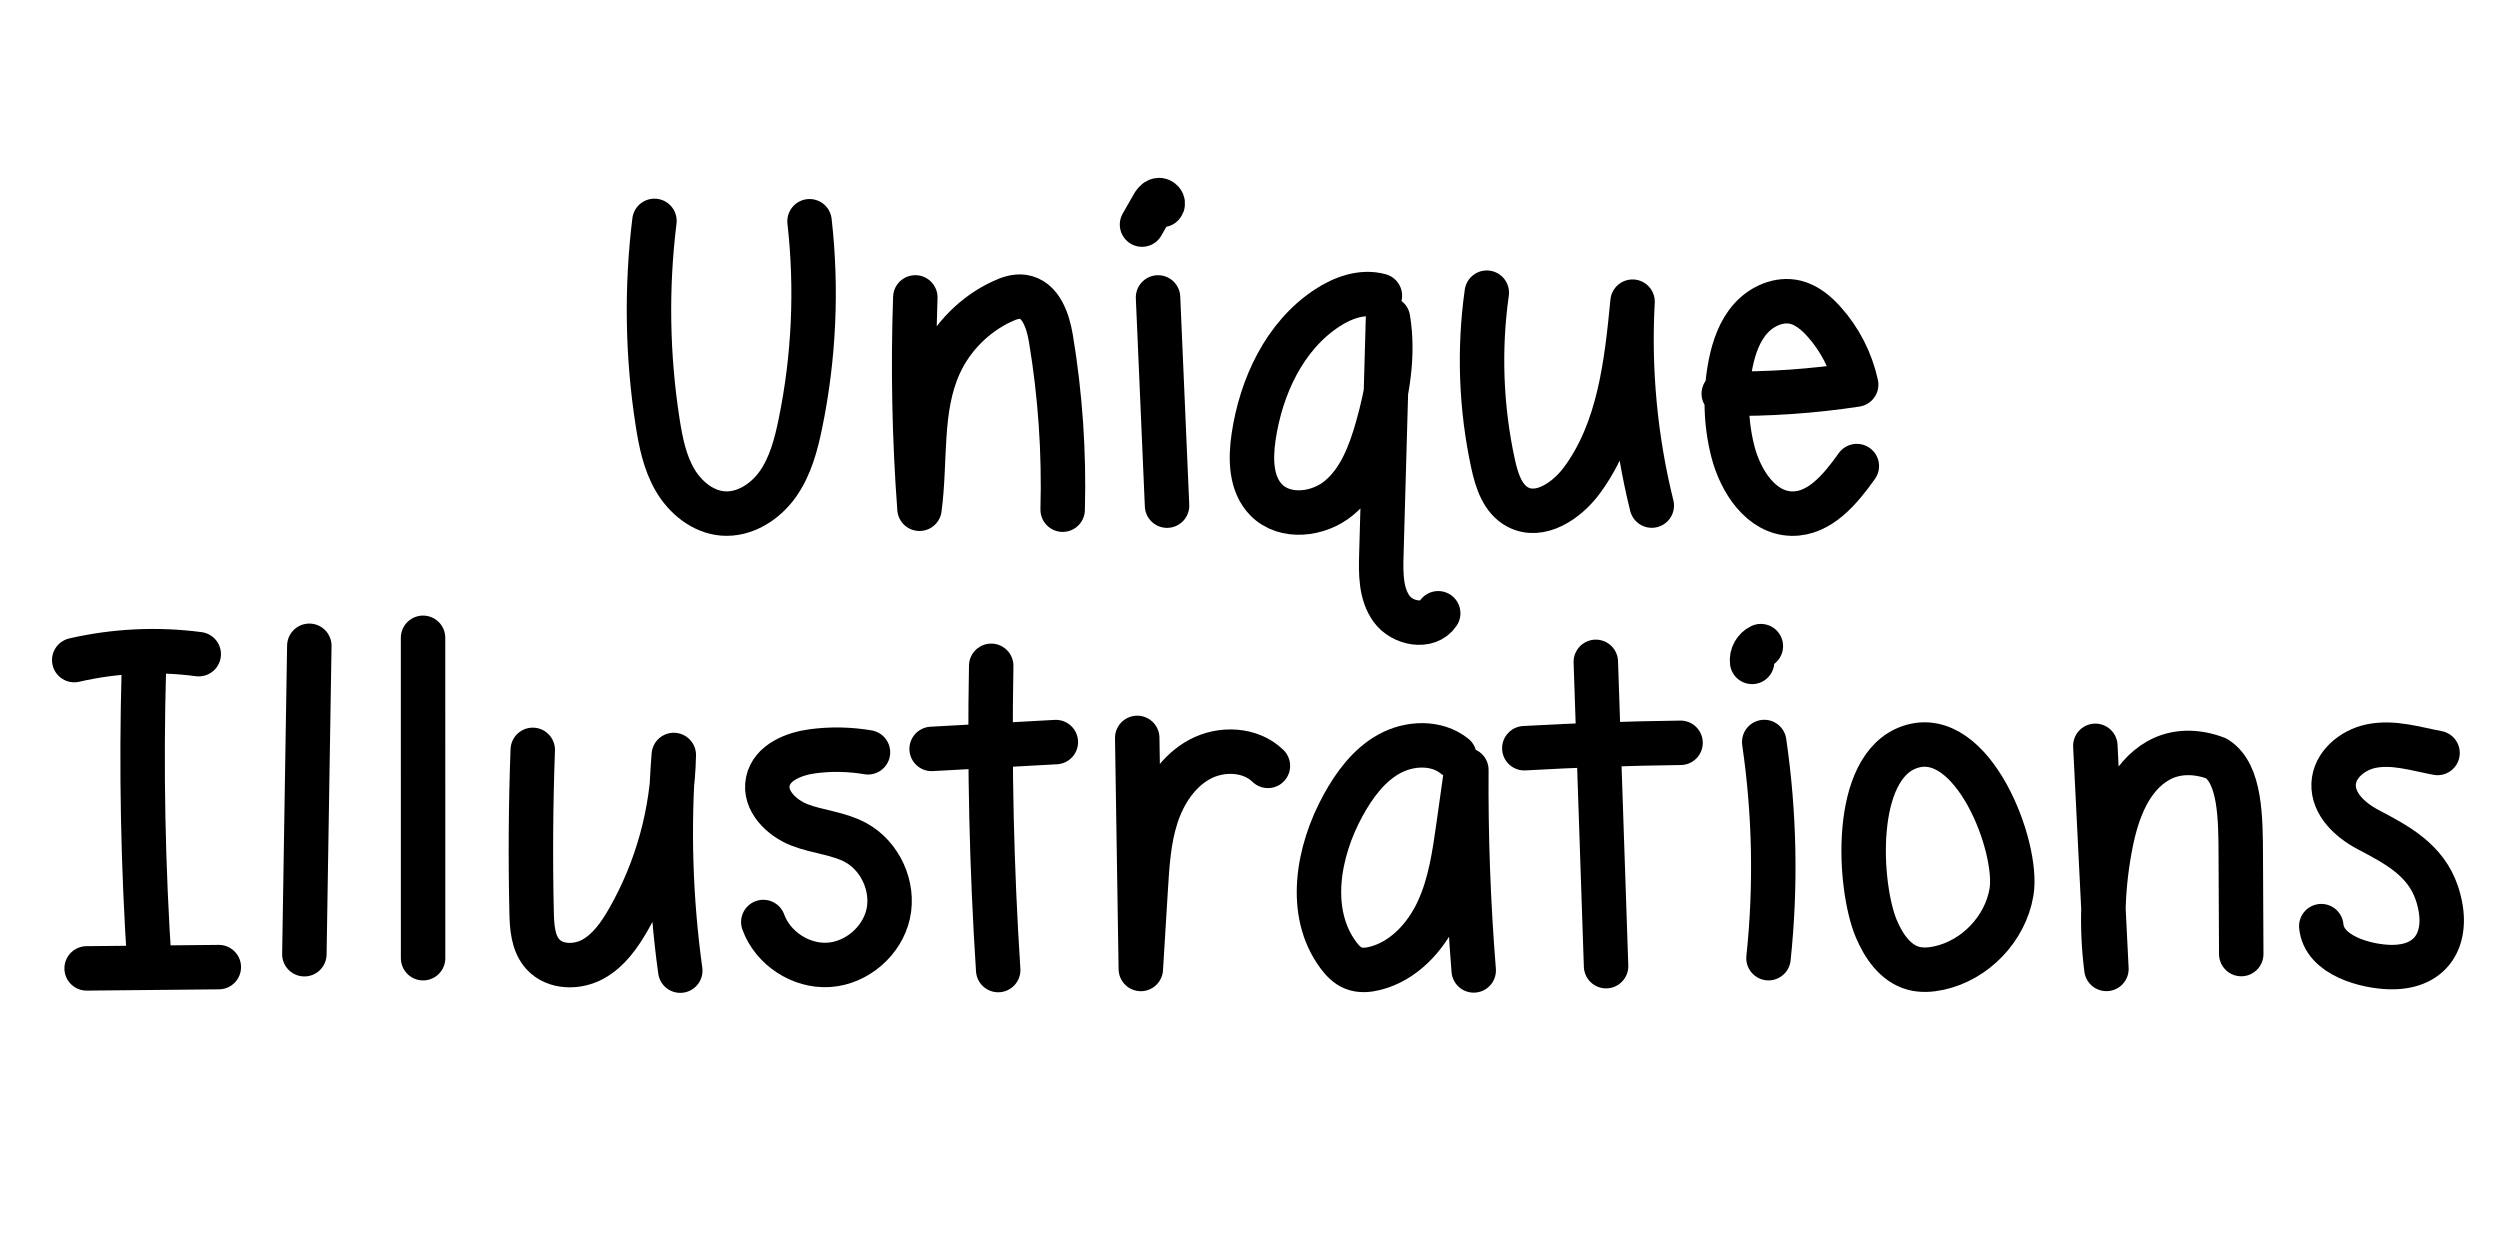
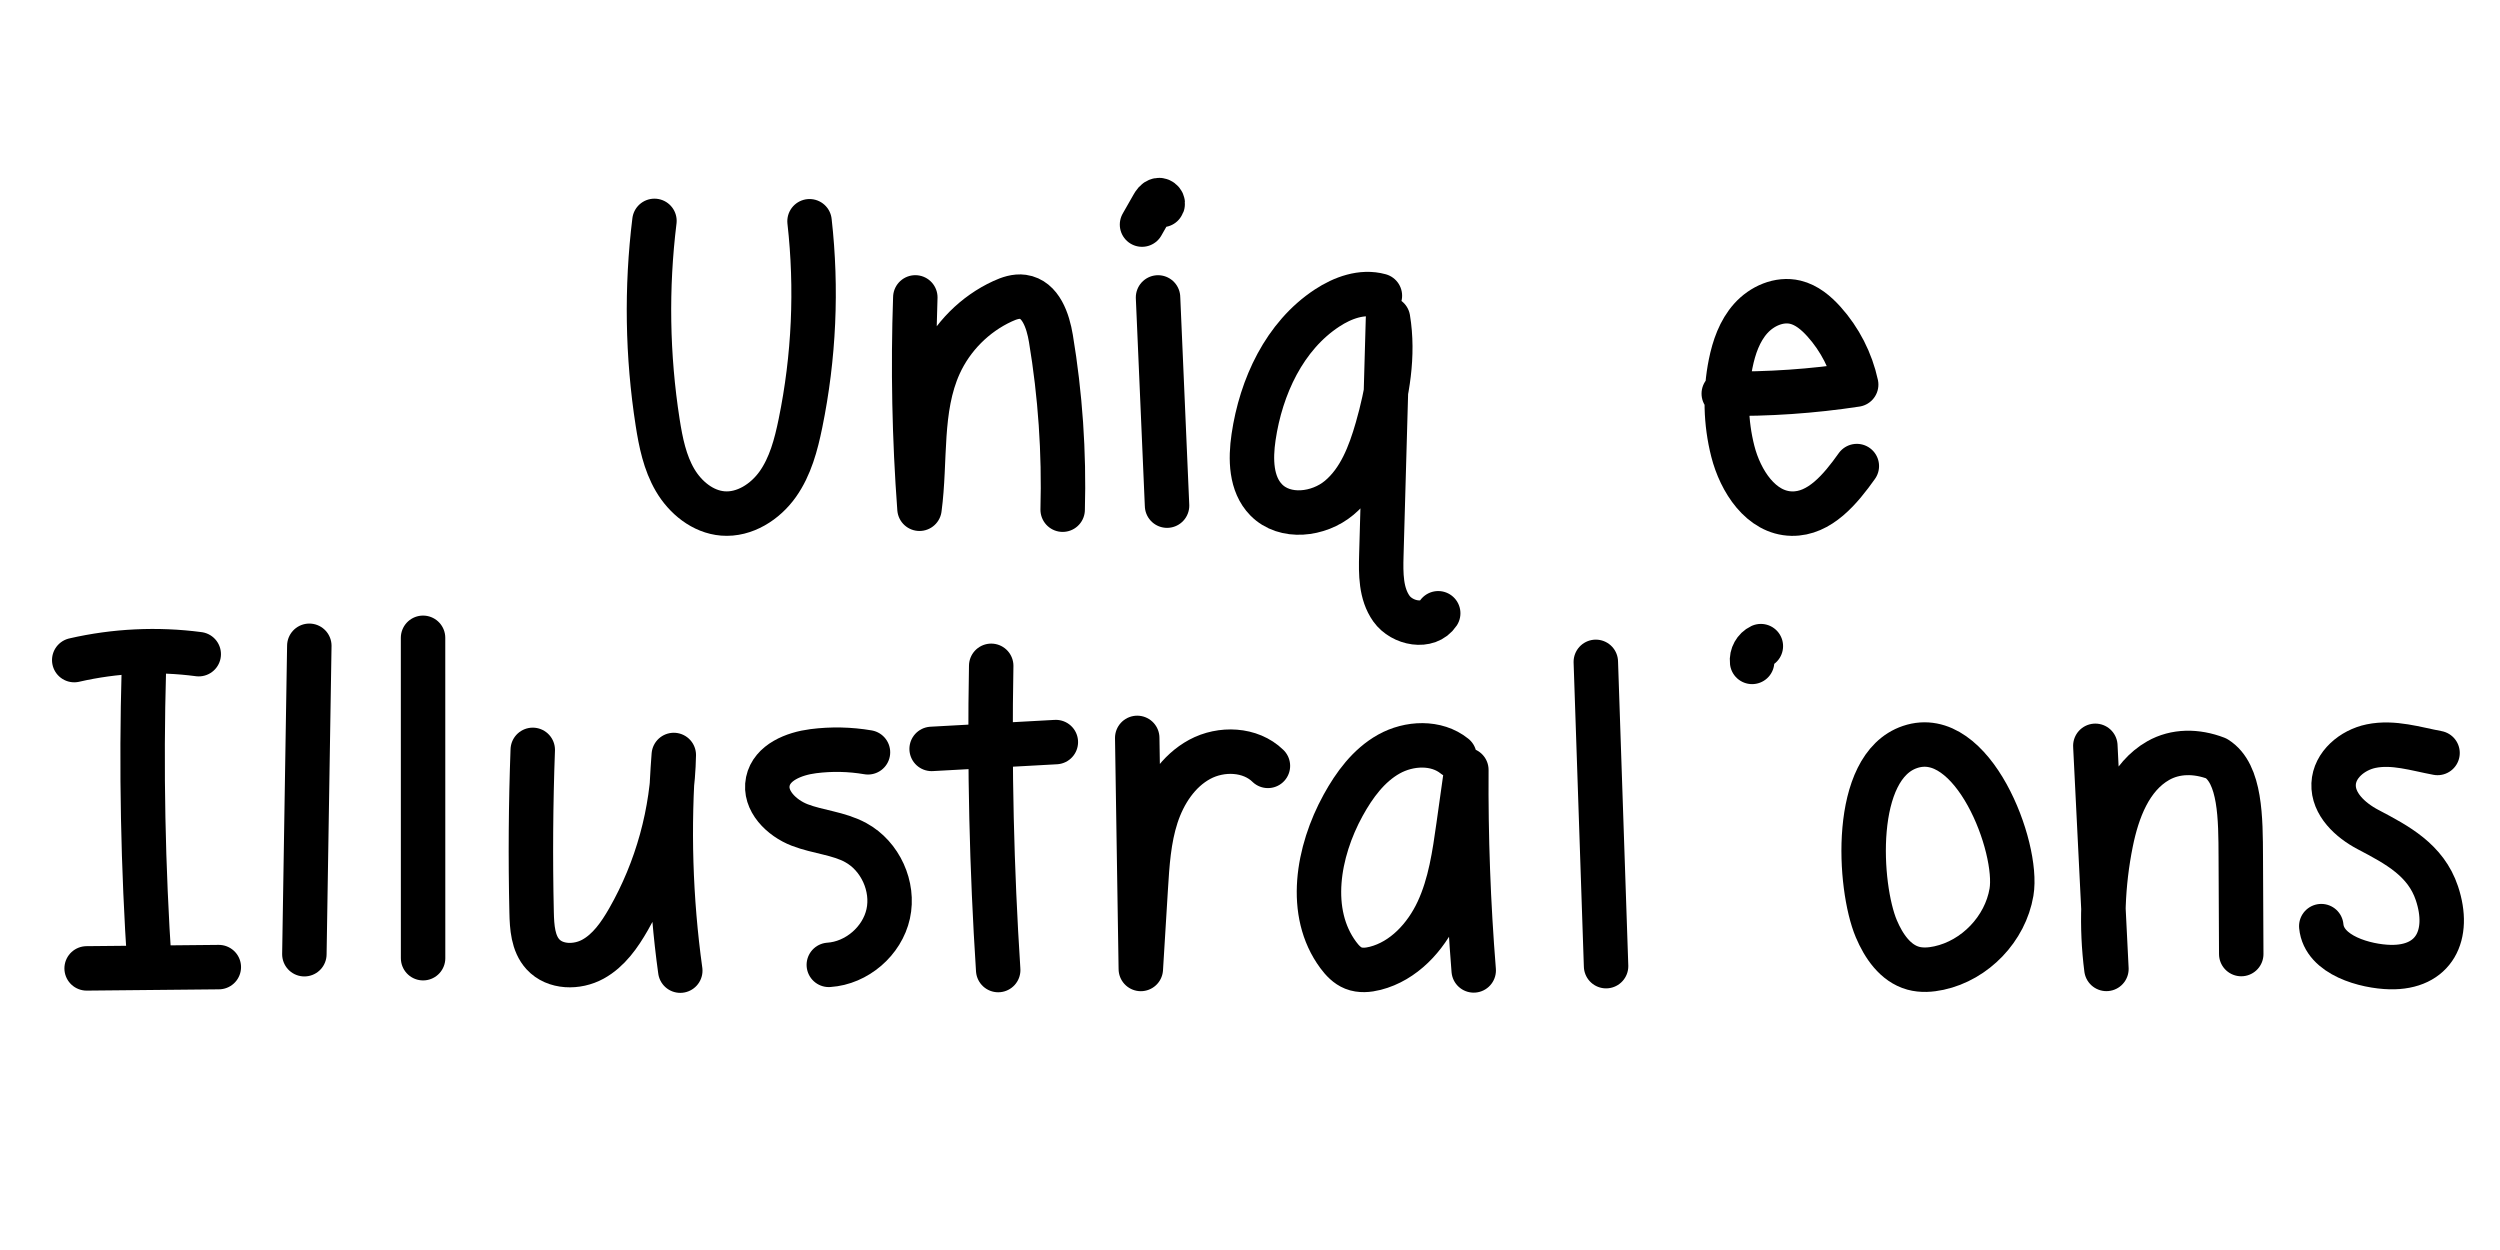
<svg xmlns="http://www.w3.org/2000/svg" version="1.1" id="Layer_1" x="0px" y="0px" width="450px" height="225px" viewBox="0 0 450 225" enable-background="new 0 0 450 225" xml:space="preserve">
  <path fill="none" stroke="#000000" stroke-width="8" stroke-linecap="round" stroke-linejoin="round" stroke-miterlimit="10" d="  M117.8,39.759c-1.484,12.038-1.29,24.281,0.575,36.265c0.56,3.596,1.298,7.247,3.137,10.386c1.84,3.14,4.979,5.723,8.606,6.014  c3.899,0.312,7.633-2.09,9.89-5.285c2.257-3.195,3.281-7.083,4.068-10.915c2.453-11.946,3.008-24.28,1.639-36.398" />
  <path fill="none" stroke="#000000" stroke-width="8" stroke-linecap="round" stroke-linejoin="round" stroke-miterlimit="10" d="  M164.756,53.532c-0.44,12.682-0.189,25.389,0.751,38.044c1.163-8.699-0.039-17.944,3.587-25.936  c2.266-4.995,6.38-9.125,11.365-11.413c1.154-0.53,2.414-0.971,3.671-0.795c3.199,0.447,4.501,4.3,5.031,7.486  c1.694,10.175,2.404,20.514,2.117,30.826" />
  <path fill="none" stroke="#000000" stroke-width="8" stroke-linecap="round" stroke-linejoin="round" stroke-miterlimit="10" d="  M208.447,53.537c0.541,12.493,1.081,24.986,1.622,37.478" />
  <path fill="none" stroke="#000000" stroke-width="8" stroke-linecap="round" stroke-linejoin="round" stroke-miterlimit="10" d="  M209.187,36.893c0.348-0.341-0.181-0.966-0.658-0.87c-0.477,0.096-0.774,0.561-1.016,0.984c-0.65,1.14-1.299,2.28-1.949,3.42" />
  <path fill="none" stroke="#000000" stroke-width="8" stroke-linecap="round" stroke-linejoin="round" stroke-miterlimit="10" d="  M248.381,53.226c-3.235-0.892-6.702,0.375-9.507,2.218c-7.68,5.045-11.897,14.156-13.233,23.247  c-0.579,3.938-0.512,8.438,2.271,11.284c3.369,3.445,9.442,2.727,13.139-0.364c3.697-3.091,5.516-7.851,6.844-12.483  c1.84-6.42,3.03-13.185,1.944-19.774c-0.4,14.196-0.8,28.392-1.199,42.588c-0.093,3.319-0.111,6.902,1.812,9.609  c1.923,2.707,6.588,3.605,8.425,0.839" />
-   <path fill="none" stroke="#000000" stroke-width="8" stroke-linecap="round" stroke-linejoin="round" stroke-miterlimit="10" d="  M267.623,52.682c-1.447,10.243-1.058,20.744,1.143,30.852c0.653,2.998,1.711,6.288,4.418,7.731c4.007,2.137,8.821-1.114,11.527-4.76  c6.738-9.079,8.058-20.95,9.149-32.203c-0.676,12.316,0.494,24.731,3.46,36.703" />
  <path fill="none" stroke="#000000" stroke-width="8" stroke-linecap="round" stroke-linejoin="round" stroke-miterlimit="10" d="  M310.277,70.854c7.972,0.119,15.954-0.426,23.835-1.627c-0.909-4.201-2.934-8.156-5.812-11.35c-1.407-1.561-3.098-2.987-5.141-3.478  c-2.913-0.699-6.043,0.7-8.037,2.936s-3.01,5.181-3.604,8.117c-1.051,5.193-0.919,10.622,0.383,15.758  c1.365,5.38,5.074,11.14,10.624,11.244c5.041,0.095,8.785-4.45,11.704-8.561" />
  <path fill="none" stroke="#000000" stroke-width="8" stroke-linecap="round" stroke-linejoin="round" stroke-miterlimit="10" d="  M25.895,120.556c-0.504,17.778-0.159,35.58,1.031,53.326" />
  <path fill="none" stroke="#000000" stroke-width="8" stroke-linecap="round" stroke-linejoin="round" stroke-miterlimit="10" d="  M13.362,118.816c7.328-1.685,14.957-2.048,22.411-1.066" />
  <path fill="none" stroke="#000000" stroke-width="8" stroke-linecap="round" stroke-linejoin="round" stroke-miterlimit="10" d="  M15.593,174.31c7.931-0.077,15.863-0.154,23.794-0.231" />
  <path fill="none" stroke="#000000" stroke-width="8" stroke-linecap="round" stroke-linejoin="round" stroke-miterlimit="10" d="  M55.677,116.241c-0.297,18.506-0.594,37.011-0.89,55.517" />
  <path fill="none" stroke="#000000" stroke-width="8" stroke-linecap="round" stroke-linejoin="round" stroke-miterlimit="10" d="  M76.149,114.804c0.002,19.224,0.004,38.447,0.006,57.671" />
  <path fill="none" stroke="#000000" stroke-width="8" stroke-linecap="round" stroke-linejoin="round" stroke-miterlimit="10" d="  M95.896,134.976c-0.358,9.742-0.427,19.494-0.206,29.24c0.06,2.667,0.237,5.582,2.033,7.554c2.19,2.405,6.152,2.448,9.004,0.883  c2.852-1.565,4.797-4.364,6.411-7.189c5.125-8.97,7.953-19.239,8.144-29.568c-1.003,12.932-0.611,25.971,1.167,38.819" />
-   <path fill="none" stroke="#000000" stroke-width="8" stroke-linecap="round" stroke-linejoin="round" stroke-miterlimit="10" d="  M156.236,135.416c-3.25-0.554-6.583-0.623-9.853-0.204c-3.472,0.445-7.456,2.024-8.17,5.45c-0.72,3.456,2.449,6.575,5.744,7.841  c3.295,1.266,6.979,1.478,10.079,3.167c4.424,2.411,6.925,7.903,5.841,12.824s-5.663,8.852-10.69,9.18s-10.078-2.974-11.793-7.712" />
+   <path fill="none" stroke="#000000" stroke-width="8" stroke-linecap="round" stroke-linejoin="round" stroke-miterlimit="10" d="  M156.236,135.416c-3.25-0.554-6.583-0.623-9.853-0.204c-3.472,0.445-7.456,2.024-8.17,5.45c-0.72,3.456,2.449,6.575,5.744,7.841  c3.295,1.266,6.979,1.478,10.079,3.167c4.424,2.411,6.925,7.903,5.841,12.824s-5.663,8.852-10.69,9.18" />
  <path fill="none" stroke="#000000" stroke-width="8" stroke-linecap="round" stroke-linejoin="round" stroke-miterlimit="10" d="  M167.693,134.804c7.453-0.41,14.906-0.82,22.359-1.23" />
  <path fill="none" stroke="#000000" stroke-width="8" stroke-linecap="round" stroke-linejoin="round" stroke-miterlimit="10" d="  M178.417,119.848c-0.341,18.261,0.079,36.535,1.258,54.761" />
  <path fill="none" stroke="#000000" stroke-width="8" stroke-linecap="round" stroke-linejoin="round" stroke-miterlimit="10" d="  M204.701,132.822c0.215,13.864,0.431,27.729,0.646,41.593c0.296-4.834,0.592-9.668,0.887-14.502  c0.269-4.388,0.547-8.832,1.909-13.013c1.361-4.18,3.948-8.138,7.818-10.225c3.869-2.087,9.119-1.89,12.264,1.183" />
  <path fill="none" stroke="#000000" stroke-width="8" stroke-linecap="round" stroke-linejoin="round" stroke-miterlimit="10" d="  M261.801,136.093c-3.252-2.622-8.153-2.4-11.8-0.361c-3.646,2.039-6.226,5.563-8.239,9.224c-4.576,8.324-6.532,19.306-0.879,26.939  c0.726,0.98,1.6,1.908,2.732,2.361c1.238,0.497,2.642,0.368,3.934,0.038c5.109-1.307,9.048-5.572,11.27-10.354  s2.98-10.093,3.714-15.314c0.47-3.347,0.94-6.693,1.411-10.04c-0.081,12.041,0.36,24.086,1.323,36.09" />
-   <path fill="none" stroke="#000000" stroke-width="8" stroke-linecap="round" stroke-linejoin="round" stroke-miterlimit="10" d="  M274.377,134.679c9.366-0.531,18.744-0.856,28.125-0.974" />
  <path fill="none" stroke="#000000" stroke-width="8" stroke-linecap="round" stroke-linejoin="round" stroke-miterlimit="10" d="  M287.247,119.133c0.616,18.258,1.232,36.516,1.847,54.774" />
-   <path fill="none" stroke="#000000" stroke-width="8" stroke-linecap="round" stroke-linejoin="round" stroke-miterlimit="10" d="  M317.561,133.56c1.877,12.871,2.136,25.976,0.768,38.911" />
  <path fill="none" stroke="#000000" stroke-width="8" stroke-linecap="round" stroke-linejoin="round" stroke-miterlimit="10" d="  M316.954,116.304c-1.048,0.488-1.715,1.69-1.575,2.838" />
  <path fill="none" stroke="#000000" stroke-width="8" stroke-linecap="round" stroke-linejoin="round" stroke-miterlimit="10" d="  M337.738,167.176c1.305,3.093,3.406,6.208,6.642,7.103c1.501,0.415,3.103,0.303,4.625-0.025c6.537-1.409,11.944-7.062,13.062-13.655  c1.369-8.079-6.965-29.958-18.263-26.14C333.263,138.021,334.541,159.598,337.738,167.176z" />
  <path fill="none" stroke="#000000" stroke-width="8" stroke-linecap="round" stroke-linejoin="round" stroke-miterlimit="10" d="  M377.161,134.248c0.665,13.386,1.33,26.771,1.995,40.157c-0.968-7.569-0.691-15.296,0.818-22.777  c1.156-5.73,3.423-11.817,8.5-14.713c3.12-1.78,6.906-1.771,10.469-0.4c4.386,2.741,4.365,10.878,4.398,17.723  c0.028,5.831,0.056,11.662,0.083,17.492" />
  <path fill="none" stroke="#000000" stroke-width="8" stroke-linecap="round" stroke-linejoin="round" stroke-miterlimit="10" d="  M438.758,135.534c-3.923-0.728-7.942-2.057-11.956-1.232c-3.374,0.694-6.606,3.369-6.751,6.811c-0.153,3.619,2.99,6.523,6.198,8.208  c5.233,2.749,10.396,5.481,12.395,11.465c2.5,7.482-0.458,13.474-8.436,13.289c-4.313-0.1-11.88-2.061-12.378-7.371" />
</svg>